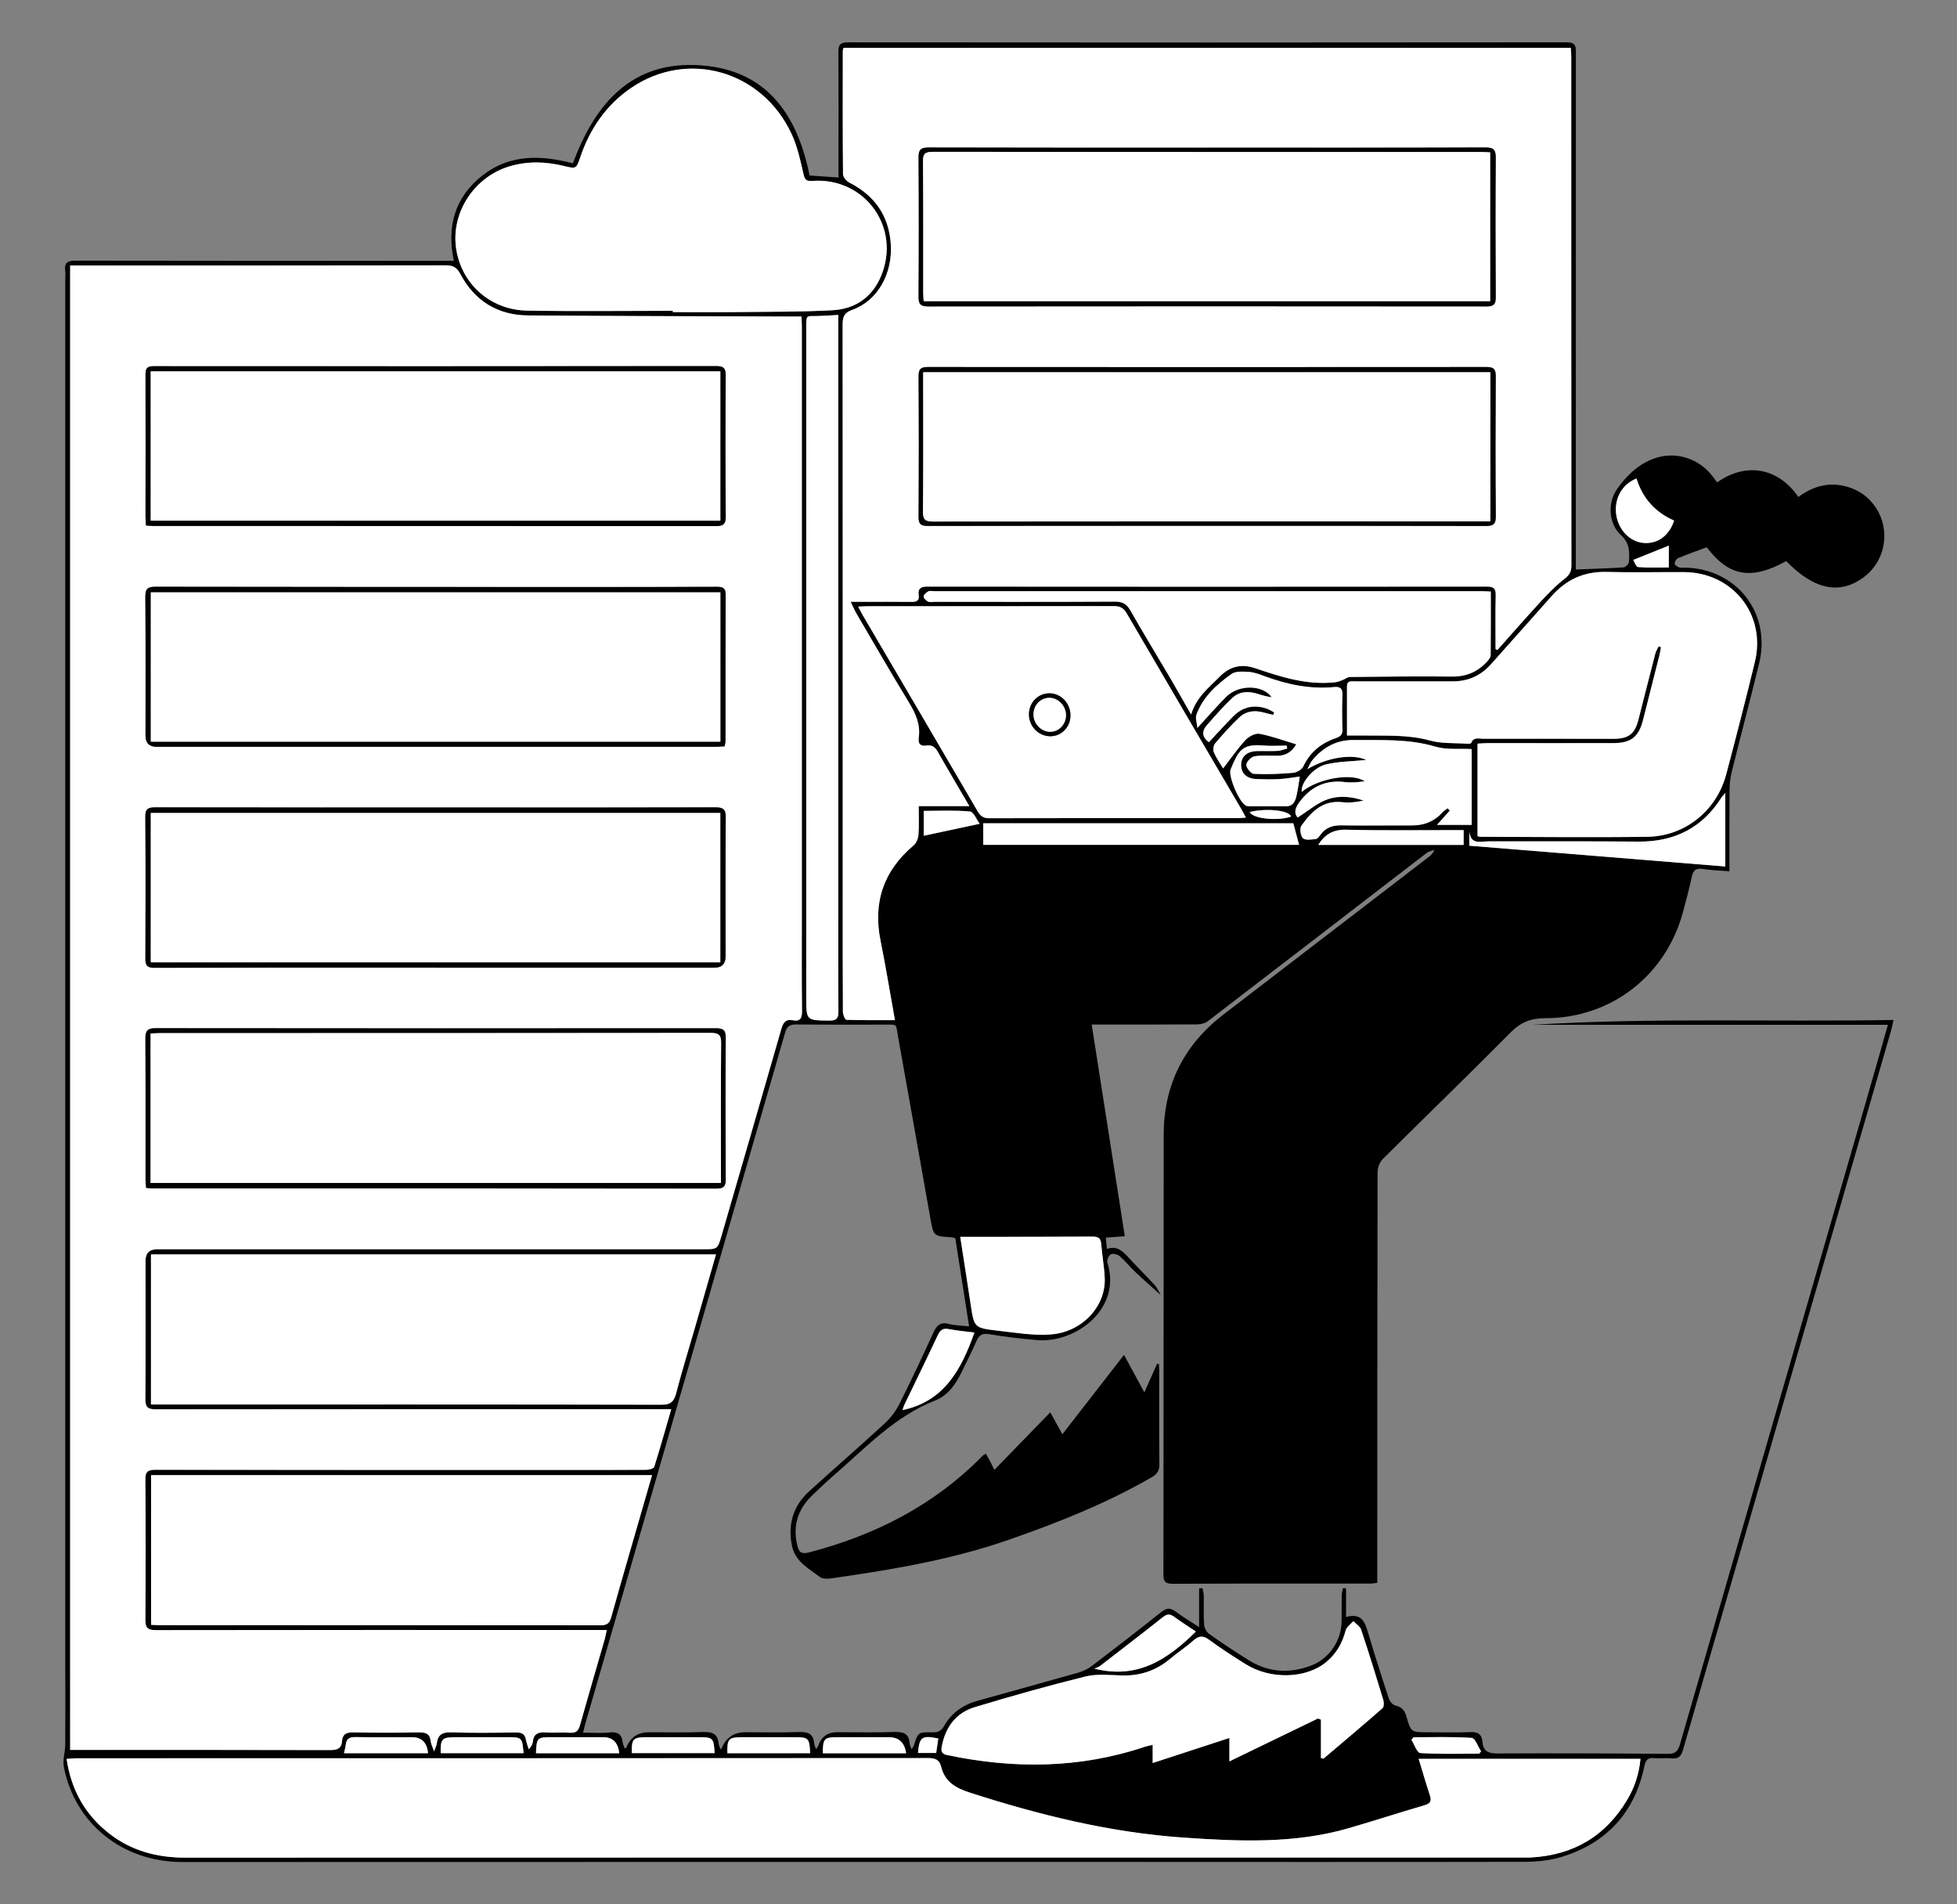
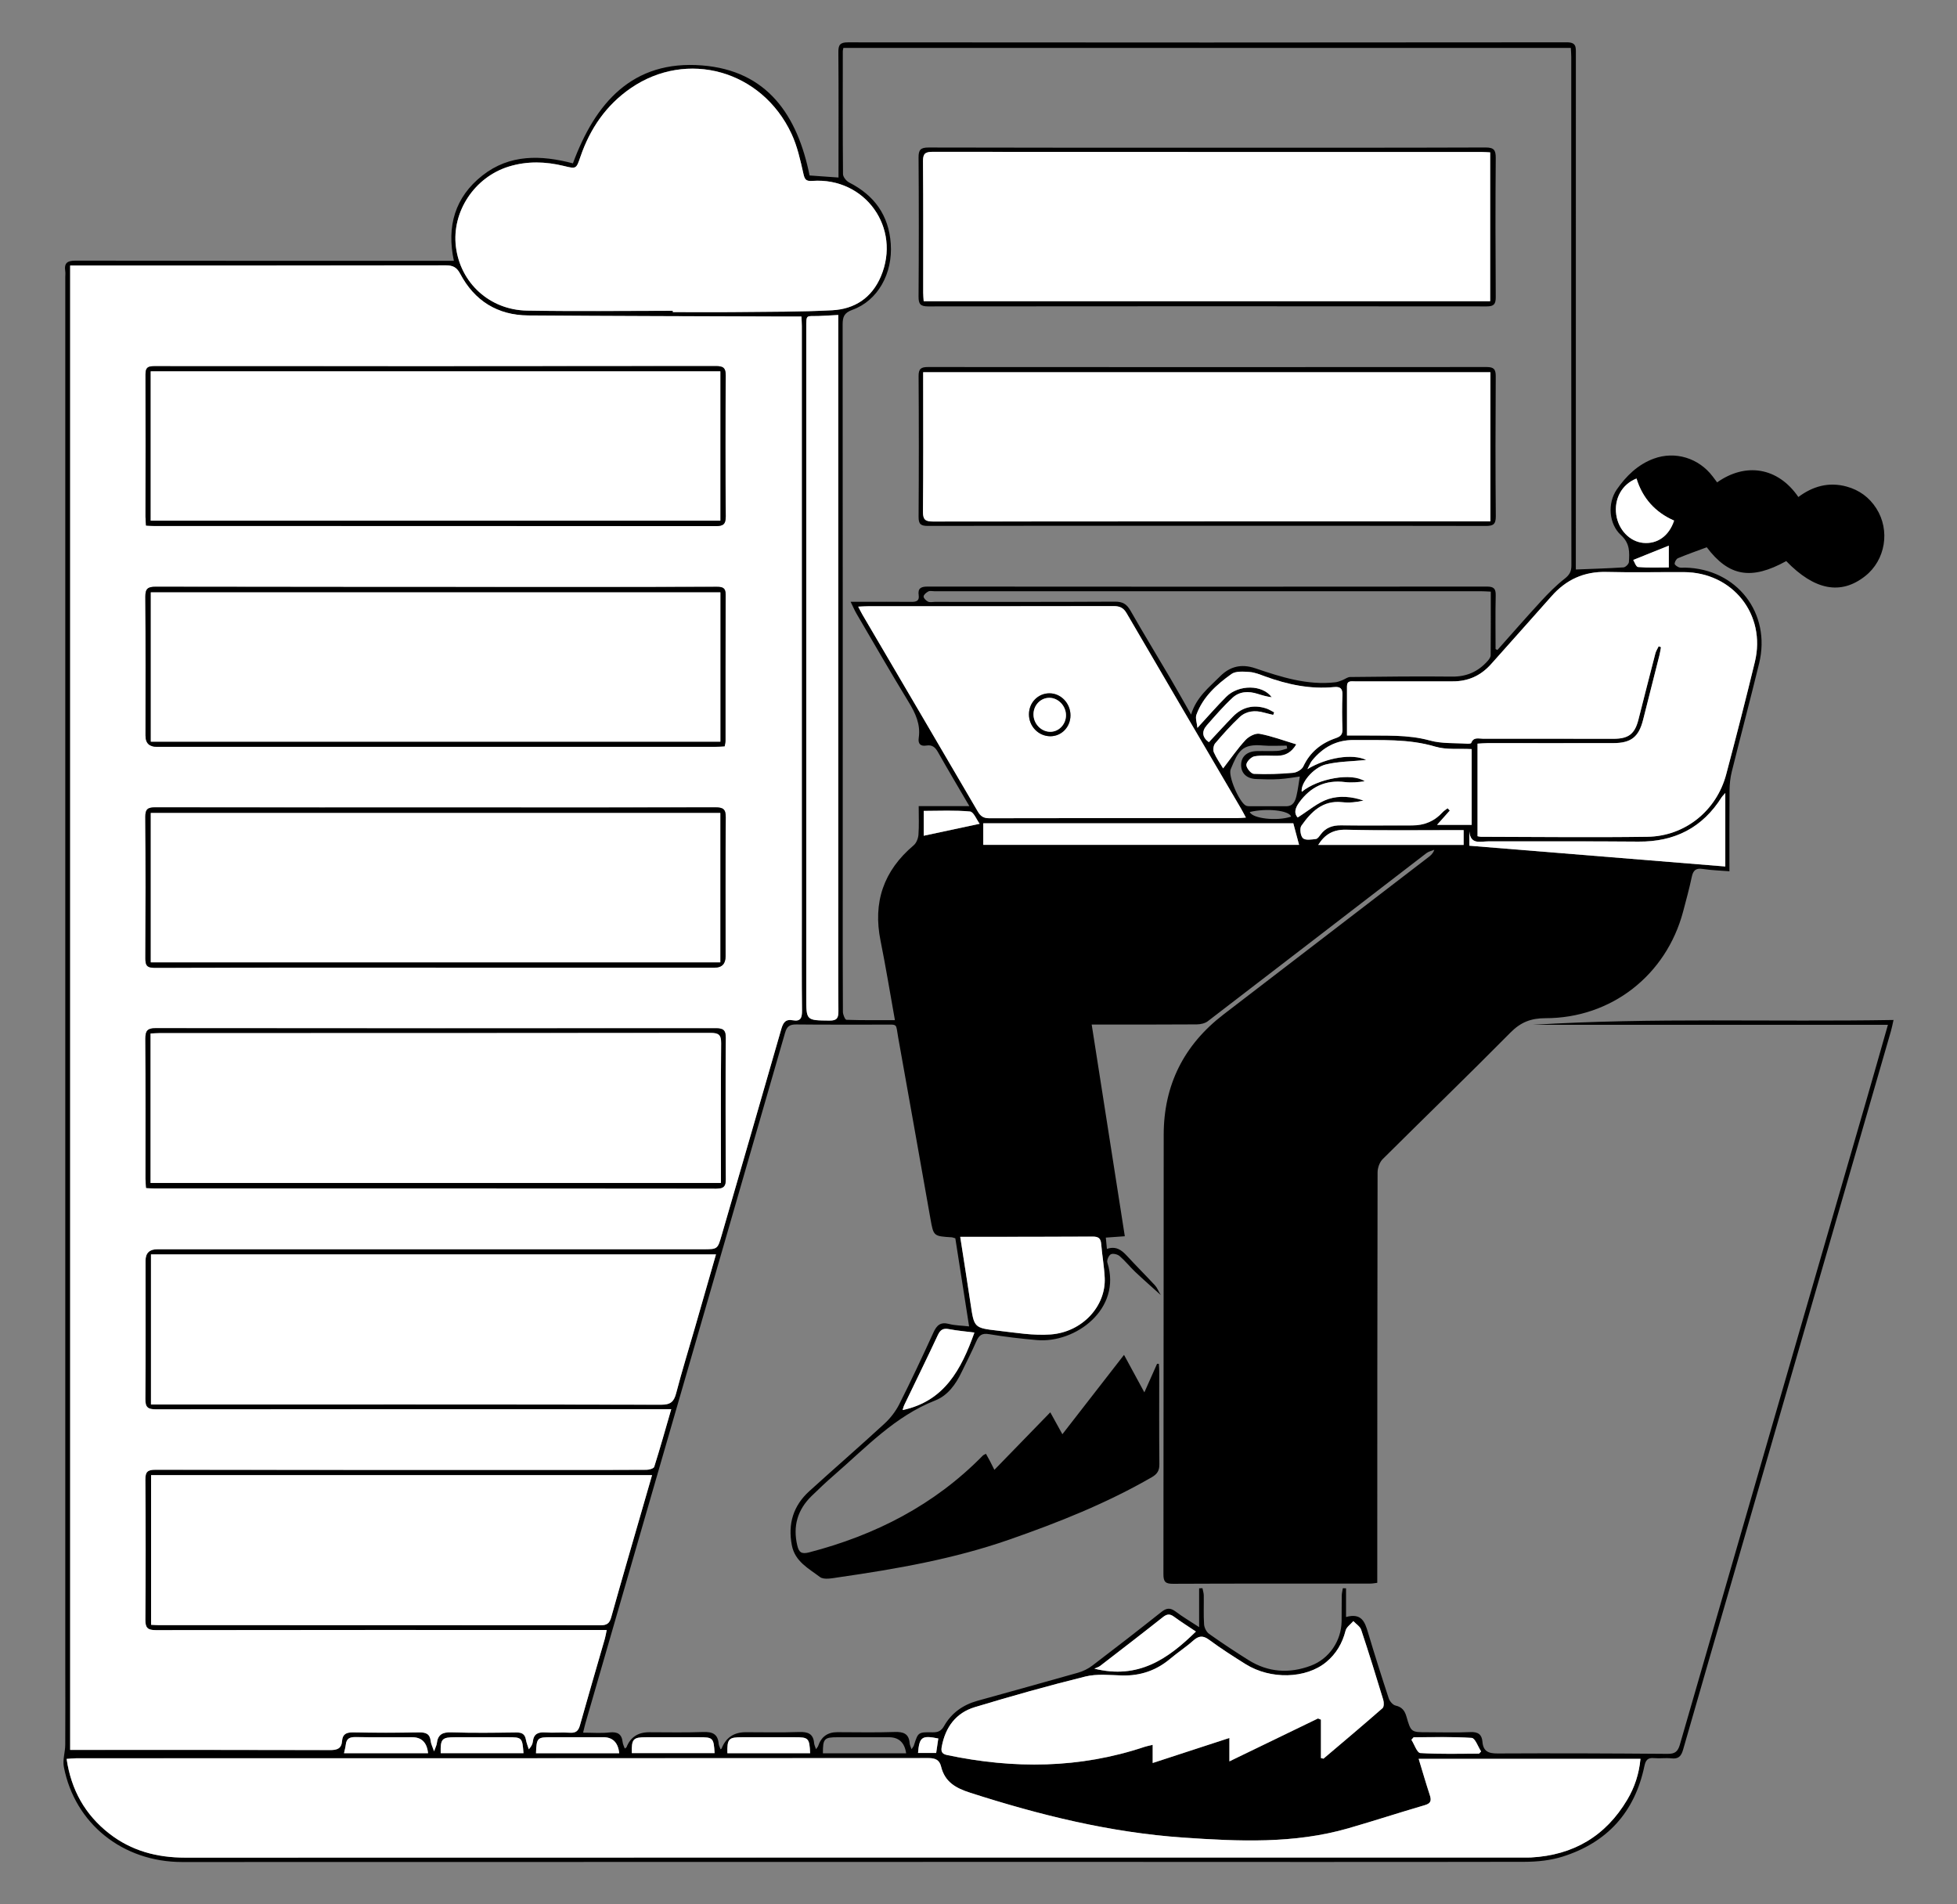
<svg xmlns="http://www.w3.org/2000/svg" width="370" height="360" viewBox="0 0 370 360" fill="none">
  <rect x="0" y="0" width="370" height="360" fill="#808080" stroke="none" />
  <path d="M326.976 164.707C325.326 164.572 323.611 164.526 321.922 164.268C320.603 164.068 320.116 164.552 319.856 165.773C319.389 167.983 318.791 170.167 318.213 172.344C315.017 184.348 304.65 192.482 292.191 192.482C289.43 192.482 287.507 193.245 285.565 195.209C277.601 203.265 269.449 211.128 261.42 219.12C260.829 219.708 260.452 220.787 260.452 221.64C260.393 246.979 260.4 272.319 260.393 297.658C260.393 298.136 260.393 298.621 260.393 299.222C259.913 299.273 259.504 299.364 259.094 299.364C246.655 299.37 234.215 299.344 221.776 299.402C220.347 299.409 219.963 299.034 219.963 297.606C220.009 269.902 219.976 242.192 220.015 214.488C220.028 205.107 223.835 197.528 231.312 191.785C244.238 181.861 257.172 171.937 270.105 162.013C270.527 161.69 270.93 161.348 271.177 160.643C270.676 160.85 270.098 160.96 269.682 161.283C255.905 171.872 242.14 182.487 228.349 193.057C227.817 193.464 226.979 193.645 226.284 193.652C220.386 193.697 214.494 193.678 208.596 193.678C207.959 193.678 207.316 193.678 206.4 193.678C208.498 207.084 210.564 220.29 212.662 233.702C211.389 233.793 210.297 233.87 209.07 233.961C209.141 234.717 209.206 235.337 209.278 236.099C210.96 235.511 212.025 236.28 213.032 237.372C214.786 239.278 216.624 241.106 218.378 242.999C218.762 243.413 218.976 243.994 219.45 244.808C217.631 243.167 216.105 241.837 214.637 240.447C213.623 239.485 212.746 238.367 211.688 237.456C211.291 237.114 210.414 236.9 210.018 237.114C209.615 237.327 209.226 238.238 209.362 238.671C212.155 247.451 203.34 253.976 196.026 253.33C193.012 253.065 189.998 252.723 187.016 252.213C185.646 251.98 185.087 252.426 184.587 253.576C183.729 255.546 182.736 257.465 181.8 259.403C180.696 261.697 179.195 263.81 176.824 264.74C169.192 267.738 163.761 273.598 157.798 278.773C156.291 280.078 154.829 281.448 153.407 282.843C150.77 285.434 149.88 288.542 150.737 292.153C151.042 293.433 151.497 293.846 152.972 293.465C165.528 290.202 176.681 284.491 185.815 275.168C185.919 275.058 186.087 275.006 186.406 274.825C186.666 275.291 186.912 275.73 187.153 276.176C187.4 276.641 187.627 277.119 188.004 277.862C191.524 274.244 194.922 270.749 198.572 266.988C199.469 268.617 200.099 269.76 200.859 271.13C204.737 266.136 208.511 261.284 212.513 256.128C213.851 258.596 215.013 260.734 216.358 263.215C217.261 261.187 218.008 259.5 218.762 257.814C218.872 257.814 218.989 257.814 219.099 257.814C219.125 258.286 219.171 258.757 219.171 259.229C219.171 265.095 219.138 270.955 219.197 276.822C219.21 278.017 218.775 278.67 217.781 279.245C209.232 284.187 200.105 287.812 190.803 291.055C180.339 294.705 169.484 296.598 158.558 298.175C157.382 298.343 155.784 298.698 155.024 298.123C152.9 296.514 150.302 295.203 149.711 292.128C148.931 288.077 149.977 284.646 153.017 281.887C157.727 277.61 162.54 273.436 167.224 269.127C168.341 268.1 169.335 266.814 170.017 265.464C172.271 260.993 174.395 256.464 176.474 251.909C177.104 250.526 177.812 249.861 179.416 250.281C180.546 250.578 181.755 250.578 183.223 250.746C182.339 245.073 181.482 239.582 180.618 234.09C180.326 234.012 180.124 233.916 179.923 233.903C176.519 233.689 176.5 233.696 175.921 230.44C173.882 219.004 171.881 207.555 169.815 196.126C169.322 193.38 169.861 193.703 166.938 193.697C161.475 193.684 156.012 193.729 150.549 193.665C149.301 193.652 148.782 194.02 148.431 195.228C140.987 221.078 133.497 246.908 126.02 272.745C120.902 290.422 115.789 308.092 110.684 325.769C110.541 326.273 110.43 326.79 110.242 327.546C112.009 327.546 113.626 327.681 115.205 327.507C116.764 327.333 117.556 327.804 117.725 329.361C117.771 329.755 117.978 330.13 118.121 330.544C118.29 330.421 118.42 330.376 118.453 330.292C119.193 328.414 120.609 327.473 122.701 327.468C126.111 327.468 129.522 327.552 132.925 327.423C134.673 327.358 135.725 327.778 135.875 329.646C135.901 329.994 136.108 330.33 136.238 330.699C136.355 330.602 136.414 330.576 136.433 330.537C137.234 328.487 138.752 327.462 140.987 327.462C144.339 327.462 147.697 327.546 151.049 327.423C152.718 327.365 153.771 327.72 153.92 329.536C153.946 329.839 154.102 330.137 154.277 330.673C154.492 330.356 154.628 330.227 154.68 330.072C155.269 328.328 156.466 327.455 158.272 327.455C161.897 327.455 165.522 327.546 169.14 327.417C170.842 327.358 171.849 327.759 171.985 329.562C172.011 329.872 172.173 330.169 172.342 330.679C172.563 330.33 172.725 330.156 172.79 329.949C173.576 327.475 173.576 327.429 176.311 327.481C177.351 327.501 177.968 327.223 178.5 326.279C179.89 323.818 182.073 322.287 184.788 321.524C191.135 319.748 197.494 318.016 203.834 316.207C204.789 315.936 205.75 315.458 206.536 314.857C210.921 311.523 215.273 308.15 219.58 304.726C220.561 303.944 221.282 303.906 222.276 304.655C223.555 305.624 224.952 306.445 226.712 307.595V300.262C226.92 300.255 227.128 300.242 227.343 300.236C227.427 300.688 227.583 301.14 227.589 301.593C227.622 303.421 227.524 305.256 227.648 307.078C227.693 307.711 228.096 308.519 228.603 308.874C231.026 310.593 233.501 312.227 236.021 313.81C239.756 316.155 243.751 316.42 247.843 314.883C251.306 313.584 253.599 310.192 253.651 306.49C253.67 304.875 253.651 303.26 253.677 301.651C253.683 301.179 253.813 300.714 253.885 300.242C254.086 300.242 254.287 300.255 254.489 300.255V305.682C257.431 304.868 258.048 306.619 258.633 308.577C259.88 312.75 261.192 316.905 262.557 321.046C262.738 321.602 263.323 322.3 263.836 322.416C265.083 322.7 265.597 323.398 265.921 324.542C266.766 327.481 266.811 327.468 269.903 327.468C272.606 327.468 275.314 327.559 278.017 327.436C279.465 327.371 280.167 327.908 280.277 329.251C280.427 331.08 281.395 331.487 283.155 331.48C293.86 331.422 304.572 331.467 315.283 331.551C316.66 331.564 317.219 331.144 317.602 329.814C329.301 289.291 341.046 248.782 352.784 208.273C354.161 203.53 355.499 198.775 356.941 193.729H289.839C312.458 192.334 335.089 193.212 358 192.818C357.792 193.729 357.682 194.337 357.506 194.931C347.789 228.527 338.071 262.117 328.346 295.713C324.969 307.388 321.558 319.056 318.219 330.744C317.862 331.997 317.349 332.559 315.998 332.404C314.933 332.282 313.828 332.462 312.756 332.359C311.516 332.236 311.133 332.74 310.886 333.916C309.067 342.567 303.877 348.317 295.432 350.979C293.158 351.696 290.645 351.955 288.241 351.961C260.004 352.019 231.773 351.974 203.535 351.974C147.171 351.974 90.813 351.994 34.448 352C23.217 352 14.142 344.764 12.07 334.013C11.817 332.682 12.33 331.228 12.336 329.826C12.376 324.768 12.343 319.715 12.343 314.656C12.343 227.235 12.343 139.814 12.343 52.392C12.343 52.018 12.395 51.63 12.336 51.262C12.103 49.718 12.72 49.265 14.292 49.272C37.443 49.317 60.594 49.304 83.739 49.304C84.382 49.304 85.025 49.304 85.811 49.304C84.415 42.772 86.019 37.261 91.203 33.178C96.367 29.108 102.317 29.301 108.319 30.878C112.541 19.455 119.583 11.327 132.724 12.367C145.105 13.343 150.783 21.846 153.063 33.171C154.797 33.294 156.551 33.417 158.532 33.559C158.532 32.965 158.532 32.396 158.532 31.821C158.532 24.507 158.565 17.187 158.506 9.874C158.493 8.51 158.811 8.006 160.292 8.006C205.575 8.045 250.903 8.052 296.231 8C298.017 8 297.939 8.872 297.939 10.093C297.926 41.997 297.933 73.9 297.933 105.797C297.933 106.482 297.933 107.167 297.933 107.658C301.077 107.535 304.02 107.451 306.956 107.258C307.332 107.232 307.943 106.624 307.969 106.256C308.086 104.421 308.183 102.735 306.488 101.184C304.175 99.085 303.87 95.15 305.682 92.527C307.43 90.001 309.658 87.817 312.646 86.712C316.719 85.207 321.175 86.596 323.799 90.059C324.085 90.434 324.371 90.815 324.65 91.189C329.983 87.41 336.116 88.269 340.007 93.955C342.728 91.92 345.755 91.06 349.12 91.978C351.511 92.63 353.401 94.007 354.739 96.093C357.409 100.261 356.48 105.875 352.641 108.905C348.035 112.543 343.06 111.593 337.714 106.069C331.075 109.739 326.846 108.957 322.689 103.459C320.824 104.15 319.018 104.783 317.252 105.52C316.933 105.655 316.634 106.192 316.615 106.553C316.602 106.779 317.096 107.128 317.433 107.251C317.765 107.38 318.18 107.296 318.557 107.303C328.359 107.503 334.907 115.902 332.588 125.413C330.919 132.261 329.107 139.071 327.411 145.906C327.132 147.037 327.008 148.232 326.995 149.402C326.95 154.396 326.976 159.396 326.976 164.707ZM13.259 50.189V330.815H14.85C30.7 330.815 46.55 330.796 62.394 330.847C63.751 330.847 64.557 330.569 64.667 329.129C64.758 327.856 65.46 327.481 66.72 327.507C70.884 327.578 75.047 327.578 79.211 327.507C80.504 327.481 81.284 327.765 81.426 329.161C81.478 329.684 81.751 330.182 82.063 331.086C82.349 330.279 82.544 329.936 82.583 329.581C82.771 327.933 83.622 327.436 85.298 327.494C89.403 327.63 93.522 327.565 97.627 327.52C98.673 327.507 99.245 327.824 99.426 328.877C99.53 329.497 99.784 330.091 99.972 330.699C100.466 330.162 100.687 329.717 100.739 329.245C100.901 327.804 101.706 327.423 103.064 327.513C104.623 327.623 106.202 327.462 107.767 327.565C108.923 327.643 109.359 327.171 109.657 326.118C111.177 320.678 112.775 315.257 114.341 309.83C114.484 309.346 114.555 308.842 114.705 308.15C113.672 308.15 112.866 308.15 112.067 308.15C84.538 308.15 57.002 308.131 29.473 308.176C27.901 308.176 27.465 307.73 27.478 306.186C27.55 297.361 27.55 288.542 27.478 279.716C27.465 278.172 27.979 277.849 29.421 277.856C55.06 277.894 80.699 277.888 106.338 277.888C111.639 277.888 116.939 277.901 122.24 277.862C122.74 277.862 123.584 277.617 123.688 277.3C124.799 273.779 125.799 270.219 126.904 266.401C125.631 266.401 124.617 266.401 123.604 266.401C92.229 266.401 60.861 266.388 29.486 266.433C27.953 266.433 27.465 266.058 27.478 264.475C27.556 255.76 27.511 247.044 27.511 238.328C27.511 236.894 28.253 236.175 29.739 236.17C64.141 236.17 98.543 236.17 132.945 236.17C135.68 236.17 135.667 236.17 136.446 233.483C140.201 220.509 143.981 207.549 147.703 194.569C148.054 193.355 148.489 192.624 149.873 192.883C151.38 193.161 151.646 192.405 151.627 191.061C151.562 185.253 151.594 179.438 151.594 173.63C151.594 136.293 151.594 98.955 151.594 61.618C151.594 61.095 151.549 60.572 151.517 59.848C150.334 59.848 149.269 59.848 148.204 59.848C132.087 59.79 115.965 59.771 99.849 59.641C94.048 59.596 89.709 56.876 87.006 51.779C86.357 50.551 85.649 50.17 84.278 50.17C61.179 50.215 38.086 50.202 14.987 50.202C14.454 50.202 13.921 50.202 13.252 50.202L13.259 50.189ZM282.759 122.705C282.876 122.764 282.992 122.815 283.109 122.873C285.857 119.792 288.572 116.671 291.372 113.634C292.756 112.136 294.204 110.662 295.809 109.409C296.725 108.692 297.095 108.052 297.095 106.909C297.062 74.844 297.069 42.779 297.069 10.713C297.069 10.145 297.011 9.576 296.985 9.053H159.454C159.396 9.35 159.344 9.512 159.344 9.667C159.338 17.413 159.312 25.16 159.383 32.907C159.383 33.456 160.013 34.224 160.552 34.502C165.327 36.938 168.035 40.705 168.412 46.074C168.808 51.701 165.97 56.837 161.156 58.569C159.591 59.137 159.312 59.906 159.312 61.36C159.344 97.463 159.331 133.56 159.331 169.663C159.331 176.873 159.318 184.083 159.364 191.287C159.364 191.81 159.779 192.773 160.026 192.786C163.021 192.889 166.028 192.851 169.198 192.851C168.269 187.675 167.47 182.746 166.483 177.855C165.008 170.58 167.048 164.604 172.738 159.803C173.258 159.364 173.596 158.492 173.648 157.794C173.778 156.095 173.693 154.376 173.693 152.393H183.275C181.151 148.762 179.202 145.486 177.331 142.172C176.818 141.261 176.24 140.763 175.161 140.938C174.025 141.125 173.537 140.608 173.7 139.491C174.077 136.945 173.089 134.832 171.79 132.707C168.425 127.189 165.203 121.588 161.936 116.012C161.579 115.398 161.299 114.733 160.825 113.764C161.767 113.764 162.345 113.764 162.923 113.764C166.061 113.764 169.198 113.744 172.336 113.777C173.245 113.783 173.843 113.589 173.693 112.536C173.511 111.257 174.057 110.889 175.337 110.889C210.603 110.921 245.875 110.921 281.141 110.889C282.44 110.889 282.811 111.296 282.785 112.555C282.707 115.934 282.759 119.32 282.759 122.705ZM310.158 332.488H268.214C268.935 334.859 269.592 337.121 270.326 339.356C270.657 340.364 270.533 340.907 269.384 341.243C264.557 342.658 259.783 344.215 254.95 345.61C244.673 348.576 234.183 348.098 223.692 347.374C209.895 346.418 196.598 343.129 183.476 338.917C180.657 338.012 178.63 336.862 177.916 333.929C177.617 332.702 176.85 332.34 175.545 332.346C121.831 332.385 68.123 332.378 14.409 332.385C13.85 332.385 13.285 332.456 12.59 332.501C13.454 338.406 16.098 343.052 20.638 346.605C24.848 349.9 29.693 351.167 35.026 351.167C119.356 351.141 203.678 351.147 288.007 351.147C288.494 351.147 288.982 351.16 289.469 351.134C297.478 350.701 303.578 347.09 307.657 340.209C309.041 337.877 309.885 335.344 310.152 332.488H310.158ZM135.368 237.127H28.544V265.496C29.473 265.496 30.272 265.496 31.077 265.496C62.387 265.496 93.697 265.477 125.001 265.541C126.754 265.541 127.41 264.999 127.833 263.383C128.93 259.171 130.223 255.01 131.431 250.824C132.724 246.333 134.017 241.843 135.368 237.12V237.127ZM127.203 58.75C127.203 58.834 127.203 58.911 127.203 58.995C131.256 58.995 135.309 59.034 139.363 58.989C145.358 58.924 151.367 58.963 157.35 58.646C161.585 58.42 164.814 56.308 166.535 52.27C170.445 43.095 163.586 33.481 153.589 34.192C152.361 34.276 152.14 33.927 151.887 32.797C151.315 30.245 150.737 27.615 149.633 25.263C144.02 13.272 129.892 9.324 119.226 16.683C114.581 19.888 111.554 24.333 109.742 29.618C108.943 31.944 108.962 31.944 106.637 31.375C103.161 30.522 99.686 30.413 96.23 31.472C89.709 33.462 85.376 40.02 86.194 46.636C87.032 53.458 92.541 58.588 99.641 58.711C108.826 58.873 118.017 58.75 127.203 58.75ZM28.563 278.863V307.155C29.135 307.181 29.564 307.22 29.992 307.22C57.84 307.22 85.681 307.22 113.529 307.246C114.692 307.246 115.224 306.923 115.549 305.76C117.608 298.407 119.752 291.081 121.87 283.741C122.331 282.152 122.785 280.569 123.279 278.863H28.563ZM254.664 139.032C255.749 139.032 256.606 139.019 257.457 139.032C261.771 139.109 266.071 138.806 270.352 139.982C272.593 140.602 275.055 140.421 277.413 140.589C277.666 140.608 278.121 140.57 278.166 140.44C278.595 139.271 279.582 139.646 280.381 139.646C288.605 139.633 296.822 139.652 305.046 139.659C307.911 139.659 309.086 138.748 309.775 136.034C310.834 131.86 311.893 127.693 312.977 123.526C313.101 123.054 313.387 122.621 313.601 122.169C313.744 122.227 313.893 122.285 314.036 122.344C313.939 122.848 313.867 123.358 313.744 123.862C312.717 127.932 311.691 132.003 310.658 136.066C309.84 139.29 308.404 140.466 305.039 140.473C297.14 140.492 289.248 140.473 281.349 140.473C280.673 140.473 279.998 140.544 279.355 140.576V158.078C279.66 158.13 279.816 158.182 279.978 158.182C290.469 158.195 300.966 158.324 311.457 158.182C318.59 158.085 324.54 153.246 326.365 146.391C328.243 139.323 330.068 132.235 331.789 125.122C333.959 116.167 327.593 108.181 318.362 108.149C313.497 108.13 308.625 108.24 303.76 108.117C299.498 108.007 296.108 109.558 293.334 112.717C289.56 117.007 285.721 121.245 281.934 125.522C279.991 127.713 277.581 128.817 274.645 128.798C272.807 128.785 270.969 128.798 269.13 128.798C264.804 128.798 260.478 128.792 256.152 128.798C255.483 128.798 254.664 128.617 254.671 129.741C254.684 132.746 254.671 135.75 254.671 139.025L254.664 139.032ZM235.566 154.557C235.196 153.879 234.936 153.368 234.65 152.871C227.434 140.557 220.197 128.255 213.013 115.922C212.409 114.881 211.707 114.578 210.557 114.578C195.091 114.61 179.618 114.597 164.151 114.604C163.586 114.604 163.027 114.649 162.267 114.681C162.611 115.34 162.819 115.767 163.06 116.18C170.335 128.585 177.617 140.983 184.873 153.401C185.392 154.292 185.945 154.68 187.029 154.68C202.658 154.641 218.294 154.654 233.923 154.654C234.391 154.654 234.858 154.603 235.579 154.557H235.566ZM249.169 324.865C249.363 324.942 249.558 325.02 249.753 325.097V332.359C249.916 332.398 250.072 332.437 250.234 332.469C253.963 329.297 257.711 326.15 261.394 322.926C261.693 322.668 261.68 321.828 261.53 321.337C260.186 316.911 258.821 312.492 257.36 308.105C257.146 307.466 256.385 307.007 255.879 306.471C255.372 307.065 254.58 307.588 254.411 308.267C253.807 310.657 252.644 312.647 250.754 314.211C246.941 317.37 240.237 317.564 235.501 314.598C233.169 313.138 230.844 311.652 228.635 310.018C227.44 309.132 226.641 309.229 225.589 310.173C224.225 311.394 222.672 312.395 221.269 313.577C218.632 315.806 215.624 316.834 212.162 316.743C209.843 316.685 207.413 316.401 205.218 316.944C198.196 318.675 191.219 320.646 184.295 322.739C180.741 323.811 178.76 326.525 178.072 330.149C177.916 330.97 177.961 331.551 179.033 331.778C191.654 334.439 204.152 334.355 216.482 330.214C216.871 330.085 217.281 330.014 217.943 329.859V333.289C222.834 331.694 227.466 330.182 232.448 328.554V332.979C238.243 330.175 243.712 327.526 249.182 324.877L249.169 324.865ZM281.862 111.845C281.122 111.812 280.544 111.767 279.965 111.767C245.524 111.767 211.083 111.767 176.636 111.767C176.259 111.767 175.811 111.651 175.519 111.806C175.135 112.006 174.635 112.42 174.622 112.756C174.609 113.085 175.09 113.557 175.467 113.738C175.818 113.906 176.311 113.777 176.746 113.777C188.101 113.777 199.456 113.802 210.811 113.738C212.266 113.731 213.032 114.203 213.734 115.437C216.183 119.74 218.768 123.965 221.275 128.236C222.549 130.407 223.776 132.603 225.192 135.084C226.199 131.776 228.596 129.942 230.662 127.868C232.533 125.988 234.683 125.438 237.32 126.33C242.218 127.99 247.161 129.586 252.468 128.979C252.91 128.927 253.345 128.753 253.768 128.591C254.274 128.404 254.762 127.99 255.262 127.984C261.686 127.913 268.117 127.835 274.541 127.906C277.302 127.939 279.472 126.957 281.252 124.96C281.524 124.657 281.83 124.237 281.83 123.868C281.869 119.901 281.856 115.934 281.856 111.851L281.862 111.845ZM158.493 59.538C157.051 59.615 155.927 59.693 154.797 59.732C152.374 59.816 152.439 59.312 152.439 62.084C152.439 104.24 152.439 146.397 152.439 188.561C152.439 192.941 152.439 192.883 156.843 192.928C158.266 192.941 158.526 192.418 158.519 191.145C158.467 184.044 158.493 176.95 158.493 169.85C158.493 133.766 158.493 97.689 158.493 61.605C158.493 60.972 158.493 60.346 158.493 59.532V59.538ZM278.251 141.616C275.847 141.481 273.463 141.778 271.365 141.151C266.259 139.626 261.089 139.956 255.911 139.904C252.624 139.872 250.091 141.313 248.071 143.774C247.766 144.149 247.59 144.64 247.181 145.402C250.884 143.186 255.703 142.424 258.308 143.671C255.567 143.949 253.047 143.942 250.676 144.517C248.207 145.118 245.823 148.193 246.116 149.692C249.136 147.192 255.528 146.003 258.016 147.696C256.782 147.877 255.528 148.006 254.307 147.851C250.604 147.392 247.791 148.736 245.628 151.702C244.829 152.8 244.609 153.756 245.343 154.544C247.35 153.291 249.097 151.727 251.143 151.056C253.216 150.371 255.587 150.577 257.789 151.346C256.437 151.669 255.073 151.792 253.735 151.65C250.046 151.262 247.889 153.498 246.044 156.101C245.68 156.612 245.875 158.04 246.343 158.466C246.817 158.899 247.96 158.712 248.792 158.608C249.13 158.569 249.441 158.072 249.701 157.73C250.663 156.457 251.929 156.011 253.514 156.03C258.003 156.082 262.492 156.03 266.98 156.043C269.273 156.043 271.196 155.255 272.742 153.556C273.008 153.259 273.366 153.045 273.684 152.8C273.82 152.942 273.963 153.091 274.1 153.233C273.301 154.124 272.508 155.016 271.69 155.94H278.238V141.616H278.251ZM181.54 233.819C182.229 238.238 182.885 242.366 183.502 246.508C184.171 250.972 184.145 251.043 188.686 251.56C191.999 251.941 195.37 252.523 198.657 252.271C204.659 251.812 209.115 246.889 208.855 241.546C208.751 239.414 208.362 237.301 208.193 235.175C208.108 234.077 207.647 233.767 206.556 233.773C198.832 233.825 191.109 233.812 183.385 233.819C182.859 233.819 182.326 233.819 181.534 233.819H181.54ZM231.253 145.26C232.715 143.374 233.981 141.519 235.488 139.891C236.105 139.226 237.34 138.573 238.139 138.722C240.432 139.148 242.647 139.982 245.083 140.718C244.128 142.314 242.972 142.837 241.549 142.876C240.087 142.908 238.6 142.734 237.184 142.979C236.554 143.089 235.657 144.007 235.638 144.582C235.618 145.163 236.515 146.268 237.047 146.294C239.516 146.41 242.01 146.313 244.479 146.1C245.167 146.042 246.135 145.486 246.408 144.898C247.675 142.172 249.799 140.486 252.546 139.542C253.475 139.226 253.839 138.845 253.807 137.863C253.735 135.711 253.722 133.56 253.807 131.408C253.859 130.168 253.397 129.774 252.215 129.89C247.707 130.336 243.407 129.405 239.197 127.881C238.236 127.532 237.242 127.112 236.242 127.041C235.099 126.957 233.65 126.834 232.825 127.422C230.012 129.425 227.427 131.757 226.199 135.123C225.959 135.776 226.297 136.628 226.388 137.604C228.408 135.414 230.064 133.501 231.844 131.718C234.176 129.392 238.71 129.392 240.438 131.815C239.522 131.699 238.639 131.447 237.768 131.169C236.06 130.626 234.339 130.691 233.026 131.912C231.292 133.521 229.74 135.323 228.181 137.1C227.161 138.257 227.278 139.381 228.557 140.311C230.09 138.677 231.565 137.036 233.111 135.466C234.852 133.682 236.963 133.159 239.353 133.915C239.893 134.083 240.386 134.419 240.899 134.671C240.841 134.832 240.776 134.987 240.718 135.149C240.126 135 239.535 134.871 238.951 134.71C237.275 134.238 235.638 134.393 234.371 135.569C232.721 137.107 231.208 138.806 229.746 140.531C229.421 140.912 229.298 141.771 229.499 142.23C229.98 143.348 230.707 144.362 231.247 145.26H231.253ZM244.524 155.636H185.906V159.713H245.615C245.252 158.356 244.907 157.077 244.524 155.636ZM326.196 149.918C325.742 150.435 325.618 150.539 325.54 150.674C321.903 156.476 316.628 159.164 309.775 159.099C300.31 159.015 290.846 159.073 281.382 159.054C279.913 159.054 278.03 159.732 277.809 157.18V159.875C293.964 161.186 310.054 162.491 326.203 163.803V149.918H326.196ZM226.108 308.428C224.705 307.485 223.309 306.606 221.977 305.631C221.197 305.056 220.639 305.101 219.872 305.708C215.949 308.816 211.98 311.865 208.017 314.921C207.745 315.135 207.374 315.231 206.913 315.445C215.189 317.506 220.795 313.649 226.115 308.428H226.108ZM184.236 251.909C182.606 251.696 181.008 251.567 179.436 251.263C178.338 251.05 177.799 251.366 177.325 252.381C175.259 256.813 173.096 261.2 170.978 265.606C170.816 265.948 170.731 266.336 170.66 266.562C178.565 264.882 181.761 258.861 184.236 251.909ZM276.73 156.935C275.977 156.935 275.392 156.935 274.808 156.935C268.059 156.928 261.309 157.032 254.567 156.857C252.092 156.793 250.5 157.717 249.24 159.732H276.737V156.935H276.73ZM309.418 90.466C306.65 91.545 305.156 94.317 305.585 97.321C305.994 100.157 308.118 102.38 310.665 102.632C313.335 102.897 315.563 101.339 316.524 98.419C312.971 96.862 310.554 94.194 309.418 90.466ZM245.752 146.798C244.745 146.927 243.316 147.192 241.887 147.282C240.432 147.373 238.97 147.328 237.509 147.269C235.716 147.205 234.663 146.197 234.65 144.64C234.644 143.031 235.755 142.03 237.645 141.985C238.944 141.952 240.243 142.023 241.536 141.952C242.153 141.92 242.757 141.655 243.361 141.5C243.329 141.319 243.296 141.132 243.264 140.951C241.783 140.951 240.289 141.061 238.821 140.931C234.761 140.563 234.111 142.004 232.676 145.435C232.149 146.688 234.332 151.734 235.573 152.302C235.807 152.406 236.099 152.412 236.365 152.412C238.632 152.419 240.906 152.412 243.173 152.412C244.498 152.412 244.881 151.45 245.115 150.461C245.414 149.195 245.563 147.89 245.745 146.791L245.752 146.798ZM171.322 331.448C171.032 329.428 169.95 328.416 168.074 328.412C164.84 328.412 161.611 328.412 158.376 328.412C155.823 328.412 155.57 328.676 155.583 331.448H171.322ZM80.939 331.442C80.74 329.422 79.735 328.412 77.925 328.412C74.372 328.412 70.812 328.45 67.259 328.386C66.155 328.366 65.518 328.651 65.388 329.801C65.33 330.311 65.18 330.815 65.05 331.435H80.939V331.442ZM117.089 331.442C116.872 329.417 115.859 328.407 114.049 328.412C110.814 328.412 107.579 328.412 104.35 328.412C101.557 328.412 101.473 328.496 101.349 331.448H117.095L117.089 331.442ZM135.115 331.416C134.946 328.528 134.822 328.412 132.133 328.412C128.84 328.412 125.54 328.412 122.246 328.412C119.7 328.412 119.401 328.735 119.466 331.416H135.115ZM153.179 331.429C153.037 328.573 152.881 328.412 150.256 328.412C146.963 328.412 143.663 328.412 140.37 328.412C137.752 328.412 137.479 328.696 137.531 331.435H153.179V331.429ZM98.985 331.429C98.764 328.489 98.692 328.412 96.022 328.412C92.729 328.412 89.429 328.412 86.136 328.412C83.557 328.412 83.271 328.715 83.33 331.429H98.985ZM174.648 157.994C178.143 157.245 181.488 156.534 185.223 155.733C184.645 154.958 184.087 153.478 183.398 153.414C180.527 153.142 177.623 153.297 174.648 153.297V157.988V157.994ZM267.286 328.418C267.143 328.579 267.006 328.735 266.863 328.896C267.415 329.768 267.929 331.364 268.539 331.403C272.235 331.642 275.951 331.519 279.66 331.519C279.784 331.377 279.913 331.235 280.037 331.093C279.452 330.201 278.913 328.586 278.27 328.541C274.626 328.289 270.956 328.418 267.299 328.418H267.286ZM308.794 105.856C308.995 106.166 309.307 107.167 309.71 107.199C311.62 107.367 313.555 107.277 315.517 107.277V103.155C313.445 103.988 311.36 104.822 308.794 105.856ZM236.287 153.504C236.781 154.751 241.465 155.274 244.108 154.376C243.771 153.207 239.509 152.729 236.287 153.504ZM177.402 328.651C174.304 328.017 173.823 328.373 173.576 331.39H177.006C177.149 330.421 177.273 329.587 177.409 328.651H177.402Z" fill="black" />
  <path d="M13.259 50.189C13.928 50.189 14.461 50.189 14.994 50.189C38.093 50.189 61.186 50.202 84.285 50.156C85.656 50.156 86.364 50.537 87.013 51.765C89.715 56.863 94.055 59.583 99.855 59.628C115.972 59.751 132.088 59.77 148.21 59.835C149.276 59.835 150.341 59.835 151.523 59.835C151.556 60.552 151.601 61.081 151.601 61.605C151.601 98.942 151.601 136.279 151.601 173.616C151.601 179.424 151.562 185.239 151.634 191.047C151.647 192.391 151.387 193.147 149.88 192.869C148.496 192.611 148.055 193.347 147.71 194.556C143.988 207.535 140.214 220.502 136.453 233.469C135.674 236.157 135.686 236.157 132.952 236.157C98.55 236.157 64.148 236.157 29.746 236.157C28.265 236.157 27.522 236.876 27.518 238.315C27.518 247.03 27.557 255.746 27.485 264.462C27.472 266.045 27.959 266.419 29.492 266.419C60.867 266.381 92.236 266.387 123.611 266.387C124.624 266.387 125.637 266.387 126.911 266.387C125.806 270.205 124.806 273.765 123.695 277.286C123.598 277.603 122.747 277.849 122.247 277.849C116.946 277.887 111.645 277.874 106.345 277.874C80.706 277.874 55.066 277.881 29.427 277.842C27.985 277.842 27.472 278.159 27.485 279.703C27.557 288.528 27.55 297.347 27.485 306.173C27.472 307.717 27.907 308.163 29.479 308.163C57.009 308.117 84.545 308.13 112.074 308.137C112.88 308.137 113.679 308.137 114.711 308.137C114.568 308.822 114.491 309.326 114.348 309.817C112.789 315.244 111.191 320.664 109.664 326.104C109.372 327.158 108.937 327.629 107.774 327.552C106.215 327.448 104.63 327.603 103.071 327.5C101.707 327.41 100.901 327.791 100.745 329.231C100.693 329.697 100.473 330.142 99.979 330.685C99.79 330.078 99.544 329.483 99.433 328.863C99.251 327.81 98.68 327.493 97.634 327.506C93.522 327.558 89.41 327.616 85.305 327.481C83.629 327.429 82.778 327.926 82.589 329.567C82.55 329.923 82.356 330.265 82.07 331.073C81.764 330.168 81.492 329.671 81.433 329.147C81.29 327.752 80.511 327.468 79.218 327.493C75.054 327.565 70.89 327.565 66.727 327.493C65.46 327.474 64.765 327.842 64.674 329.115C64.57 330.556 63.758 330.84 62.4 330.834C46.55 330.789 30.701 330.801 14.857 330.801H13.266V50.189H13.259ZM137.018 141.073C137.083 140.621 137.168 140.311 137.168 140C137.174 130.807 137.155 121.606 137.2 112.413C137.2 111.101 136.602 110.933 135.518 110.94C127.3 110.978 119.077 110.978 110.859 110.978C83.713 110.978 56.574 110.978 29.427 110.927C27.972 110.927 27.472 111.282 27.485 112.8C27.55 121.568 27.518 130.335 27.518 139.096C27.518 140.483 28.23 141.178 29.655 141.183C64.804 141.183 99.946 141.183 135.095 141.183C135.732 141.183 136.362 141.118 137.025 141.079L137.018 141.073ZM82.369 182.92V182.933C99.94 182.933 117.511 182.933 135.076 182.933C136.47 182.933 137.17 182.222 137.174 180.801C137.174 172.033 137.135 163.272 137.207 154.505C137.22 152.98 136.726 152.625 135.264 152.631C120.668 152.677 106.072 152.657 91.476 152.657C70.767 152.657 50.065 152.67 29.356 152.631C27.992 152.631 27.459 152.916 27.472 154.402C27.537 163.324 27.524 172.253 27.485 181.182C27.485 182.442 27.738 182.958 29.168 182.958C46.901 182.907 64.628 182.926 82.362 182.926L82.369 182.92ZM27.609 99.343C28.232 99.375 28.706 99.42 29.187 99.42C64.544 99.42 99.901 99.42 135.258 99.452C136.674 99.452 137.226 99.168 137.213 97.598C137.135 88.727 137.135 79.85 137.207 70.98C137.22 69.5 136.7 69.203 135.336 69.203C99.927 69.242 64.511 69.242 29.103 69.222C27.927 69.222 27.505 69.519 27.511 70.753C27.55 79.734 27.518 88.714 27.511 97.695C27.511 98.218 27.57 98.735 27.609 99.336V99.343ZM27.635 224.566C28.252 224.605 28.732 224.657 29.207 224.657C64.622 224.657 100.037 224.657 135.453 224.682C136.791 224.682 137.213 224.288 137.207 222.944C137.155 214.016 137.142 205.093 137.207 196.164C137.22 194.685 136.68 194.381 135.323 194.381C100.018 194.407 64.713 194.407 29.401 194.368C27.907 194.368 27.472 194.846 27.485 196.3C27.537 205.171 27.505 214.048 27.511 222.919C27.511 223.442 27.583 223.959 27.628 224.56L27.635 224.566Z" fill="white" />
-   <path d="M282.759 122.705C282.759 119.32 282.707 115.941 282.785 112.555C282.811 111.295 282.44 110.888 281.141 110.888C245.875 110.921 210.603 110.921 175.337 110.888C174.057 110.888 173.518 111.256 173.693 112.536C173.843 113.589 173.245 113.783 172.336 113.776C169.198 113.744 166.061 113.763 162.923 113.763C162.345 113.763 161.767 113.763 160.825 113.763C161.299 114.732 161.572 115.391 161.936 116.012C165.203 121.587 168.425 127.189 171.79 132.706C173.089 134.832 174.07 136.945 173.7 139.49C173.537 140.608 174.025 141.125 175.161 140.937C176.233 140.763 176.818 141.261 177.331 142.171C179.202 145.486 181.157 148.762 183.275 152.393H173.693C173.693 154.37 173.778 156.088 173.648 157.794C173.596 158.492 173.252 159.37 172.738 159.803C167.048 164.603 165.008 170.586 166.483 177.855C167.47 182.745 168.269 187.675 169.198 192.85C166.028 192.85 163.027 192.889 160.026 192.786C159.779 192.779 159.363 191.81 159.363 191.287C159.318 184.076 159.331 176.866 159.331 169.662C159.331 133.559 159.344 97.463 159.312 61.359C159.312 59.906 159.584 59.131 161.156 58.569C165.97 56.831 168.808 51.701 168.412 46.073C168.035 40.698 165.327 36.931 160.552 34.502C160.013 34.231 159.389 33.455 159.383 32.906C159.312 25.16 159.338 17.413 159.344 9.667C159.344 9.511 159.396 9.35 159.454 9.053H296.984C297.01 9.576 297.069 10.145 297.069 10.713C297.069 42.778 297.069 74.843 297.095 106.908C297.095 108.052 296.731 108.692 295.809 109.409C294.204 110.656 292.756 112.135 291.372 113.634C288.572 116.671 285.857 119.791 283.109 122.873C282.992 122.815 282.876 122.763 282.759 122.705ZM228.284 27.918C210.713 27.918 193.135 27.938 175.564 27.886C174.057 27.886 173.654 28.306 173.667 29.785C173.732 38.553 173.732 47.32 173.667 56.081C173.661 57.47 174.005 57.922 175.467 57.922C210.668 57.884 245.869 57.89 281.076 57.922C282.434 57.922 282.798 57.502 282.791 56.178C282.739 47.411 282.726 38.643 282.791 29.876C282.804 28.364 282.453 27.873 280.842 27.88C263.323 27.938 245.804 27.918 228.284 27.912V27.918ZM228.304 99.401C245.823 99.401 263.349 99.388 280.868 99.427C282.297 99.427 282.817 99.136 282.804 97.579C282.72 88.76 282.739 79.934 282.791 71.115C282.798 69.772 282.408 69.384 281.057 69.384C245.849 69.416 210.648 69.416 175.441 69.384C174.129 69.384 173.661 69.713 173.674 71.09C173.732 79.967 173.732 88.837 173.674 97.715C173.667 99.078 174.09 99.42 175.415 99.42C193.044 99.382 210.674 99.394 228.304 99.394V99.401Z" fill="white" />
  <path d="M310.158 332.495C309.892 335.344 309.047 337.883 307.664 340.215C303.584 347.096 297.485 350.701 289.475 351.141C288.988 351.166 288.501 351.154 288.014 351.154C203.684 351.154 119.362 351.147 35.033 351.173C29.706 351.173 24.86 349.907 20.645 346.612C16.104 343.058 13.467 338.413 12.596 332.508C13.298 332.462 13.856 332.391 14.415 332.391C68.129 332.391 121.837 332.391 175.551 332.353C176.85 332.353 177.617 332.708 177.922 333.935C178.637 336.869 180.663 338.019 183.482 338.923C196.604 343.136 209.901 346.424 223.698 347.38C234.183 348.104 244.68 348.589 254.956 345.617C259.783 344.221 264.564 342.658 269.39 341.249C270.54 340.913 270.663 340.377 270.332 339.363C269.598 337.127 268.942 334.859 268.221 332.495H310.164H310.158Z" fill="white" />
  <path d="M135.369 237.133C134.011 241.849 132.725 246.346 131.432 250.836C130.224 255.023 128.931 259.184 127.833 263.396C127.411 265.011 126.755 265.56 125.001 265.554C93.691 265.489 62.388 265.509 31.078 265.509C30.272 265.509 29.473 265.509 28.544 265.509V237.139H135.369V237.133Z" fill="white" />
  <path d="M127.203 58.757C118.018 58.757 108.826 58.88 99.641 58.718C92.541 58.589 87.033 53.465 86.195 46.643C85.383 40.027 89.716 33.469 96.231 31.479C99.687 30.426 103.162 30.536 106.637 31.382C108.956 31.951 108.943 31.951 109.742 29.625C111.555 24.34 114.582 19.895 119.226 16.69C129.899 9.332 144.021 13.286 149.633 25.27C150.738 27.622 151.309 30.245 151.887 32.804C152.141 33.934 152.361 34.283 153.589 34.199C163.586 33.489 170.446 43.109 166.535 52.277C164.814 56.315 161.586 58.427 157.35 58.653C151.368 58.97 145.359 58.931 139.363 58.996C135.31 59.041 131.256 59.002 127.203 59.002C127.203 58.918 127.203 58.841 127.203 58.757Z" fill="white" />
  <path d="M28.564 278.863H123.28C122.786 280.569 122.332 282.152 121.87 283.741C119.753 291.081 117.609 298.407 115.55 305.76C115.225 306.929 114.692 307.246 113.53 307.246C85.688 307.22 57.841 307.226 29.993 307.22C29.564 307.22 29.136 307.181 28.564 307.155V278.863Z" fill="white" />
  <path d="M254.665 139.032C254.665 135.757 254.671 132.752 254.665 129.748C254.665 128.617 255.477 128.805 256.146 128.805C260.472 128.792 264.798 128.805 269.124 128.805C270.963 128.805 272.801 128.792 274.639 128.805C277.576 128.824 279.985 127.719 281.928 125.529C285.715 121.252 289.554 117.014 293.328 112.724C296.102 109.571 299.493 108.014 303.754 108.124C308.619 108.246 313.491 108.137 318.356 108.156C327.587 108.188 333.953 116.174 331.783 125.128C330.062 132.235 328.237 139.323 326.359 146.398C324.534 153.259 318.577 158.092 311.451 158.189C300.961 158.337 290.47 158.208 279.972 158.189C279.81 158.189 279.654 158.137 279.349 158.085V140.583C279.992 140.55 280.668 140.479 281.343 140.479C289.242 140.479 297.135 140.505 305.033 140.479C308.398 140.473 309.834 139.304 310.652 136.073C311.685 132.003 312.718 127.939 313.738 123.869C313.861 123.371 313.939 122.861 314.03 122.35C313.887 122.292 313.738 122.234 313.595 122.176C313.381 122.628 313.095 123.061 312.971 123.533C311.887 127.7 310.828 131.867 309.769 136.041C309.08 138.754 307.905 139.665 305.04 139.665C296.816 139.665 288.599 139.639 280.375 139.652C279.583 139.652 278.589 139.278 278.16 140.447C278.115 140.576 277.666 140.615 277.407 140.596C275.042 140.434 272.58 140.609 270.346 139.988C266.071 138.812 261.765 139.116 257.451 139.039C256.594 139.026 255.743 139.039 254.658 139.039L254.665 139.032Z" fill="white" />
  <path d="M235.567 154.558C234.845 154.603 234.378 154.655 233.91 154.655C218.281 154.655 202.646 154.642 187.017 154.68C185.932 154.68 185.38 154.293 184.86 153.401C177.611 140.984 170.322 128.585 163.047 116.18C162.807 115.773 162.605 115.34 162.254 114.681C163.014 114.649 163.58 114.604 164.138 114.604C179.605 114.604 195.078 114.61 210.545 114.578C211.701 114.578 212.396 114.882 213 115.922C220.184 128.256 227.421 140.557 234.638 152.871C234.93 153.362 235.183 153.873 235.554 154.558H235.567ZM194.545 135.001C194.526 137.288 196.325 139.162 198.56 139.181C200.69 139.2 202.386 137.462 202.392 135.253C202.405 132.959 200.586 131.053 198.397 131.066C196.26 131.079 194.565 132.804 194.545 135.001Z" fill="white" />
  <path d="M249.169 324.864C243.7 327.513 238.23 330.162 232.436 332.966V328.54C227.453 330.168 222.822 331.68 217.93 333.276V329.845C217.268 330.007 216.859 330.071 216.469 330.201C204.14 334.342 191.642 334.426 179.02 331.764C177.949 331.538 177.903 330.956 178.059 330.136C178.741 326.511 180.729 323.798 184.282 322.725C191.207 320.632 198.183 318.668 205.205 316.93C207.401 316.387 209.83 316.665 212.149 316.73C215.611 316.82 218.619 315.786 221.256 313.564C222.659 312.382 224.212 311.374 225.576 310.159C226.635 309.216 227.434 309.119 228.623 310.004C230.831 311.639 233.157 313.125 235.489 314.585C240.231 317.55 246.928 317.356 250.741 314.197C252.631 312.627 253.794 310.637 254.398 308.253C254.567 307.575 255.36 307.051 255.866 306.457C256.373 307 257.133 307.458 257.347 308.092C258.809 312.479 260.179 316.898 261.518 321.323C261.667 321.808 261.674 322.654 261.381 322.913C257.705 326.137 253.956 329.29 250.221 332.455C250.059 332.417 249.903 332.378 249.741 332.346V325.084C249.546 325.006 249.351 324.929 249.156 324.851L249.169 324.864Z" fill="white" />
-   <path d="M281.856 111.839C281.856 115.928 281.869 119.889 281.83 123.856C281.83 124.224 281.518 124.644 281.252 124.948C279.472 126.944 277.303 127.926 274.542 127.894C268.118 127.823 261.687 127.907 255.262 127.971C254.762 127.971 254.275 128.391 253.768 128.579C253.346 128.734 252.911 128.915 252.469 128.966C247.162 129.574 242.219 127.978 237.321 126.317C234.683 125.426 232.533 125.975 230.662 127.855C228.597 129.936 226.2 131.764 225.193 135.072C223.777 132.591 222.549 130.394 221.276 128.223C218.769 123.953 216.183 119.727 213.734 115.425C213.033 114.197 212.266 113.719 210.811 113.725C199.456 113.79 188.102 113.764 176.747 113.764C176.312 113.764 175.818 113.893 175.467 113.725C175.091 113.544 174.61 113.073 174.623 112.743C174.636 112.407 175.136 111.994 175.519 111.794C175.818 111.638 176.26 111.755 176.637 111.755C211.078 111.755 245.518 111.755 279.966 111.755C280.544 111.755 281.122 111.8 281.863 111.832L281.856 111.839Z" fill="white" />
  <path d="M158.487 59.538C158.487 60.346 158.487 60.979 158.487 61.612C158.487 97.696 158.487 133.773 158.487 169.857C158.487 176.957 158.461 184.051 158.513 191.152C158.519 192.424 158.26 192.948 156.837 192.935C152.433 192.889 152.433 192.948 152.433 188.567C152.433 146.41 152.433 104.253 152.433 62.09C152.433 59.312 152.368 59.822 154.791 59.738C155.921 59.7 157.045 59.622 158.487 59.544V59.538Z" fill="white" />
  <path d="M278.244 141.609V155.933H271.696C272.514 155.015 273.313 154.124 274.106 153.226C273.97 153.084 273.827 152.935 273.69 152.793C273.372 153.045 273.015 153.258 272.748 153.549C271.202 155.248 269.28 156.043 266.986 156.036C262.498 156.03 258.009 156.081 253.521 156.023C251.936 156.004 250.669 156.45 249.708 157.722C249.448 158.065 249.136 158.562 248.798 158.601C247.973 158.704 246.823 158.892 246.349 158.459C245.881 158.033 245.687 156.605 246.05 156.094C247.895 153.491 250.052 151.249 253.741 151.643C255.08 151.785 256.444 151.669 257.795 151.339C255.593 150.564 253.222 150.364 251.15 151.048C249.103 151.72 247.356 153.284 245.349 154.537C244.615 153.755 244.836 152.793 245.635 151.694C247.798 148.729 250.61 147.385 254.313 147.844C255.534 147.992 256.788 147.87 258.022 147.689C255.534 145.996 249.142 147.185 246.122 149.685C245.823 148.18 248.207 145.111 250.682 144.51C253.053 143.935 255.573 143.941 258.315 143.664C255.71 142.417 250.89 143.179 247.187 145.395C247.596 144.633 247.765 144.142 248.077 143.767C250.097 141.305 252.637 139.865 255.918 139.897C261.095 139.949 266.265 139.619 271.371 141.144C273.476 141.771 275.853 141.48 278.257 141.609H278.244Z" fill="white" />
  <path d="M181.541 233.812C182.334 233.812 182.86 233.812 183.392 233.812C191.116 233.805 198.839 233.812 206.563 233.767C207.648 233.76 208.109 234.064 208.2 235.169C208.369 237.294 208.765 239.407 208.863 241.539C209.122 246.882 204.666 251.805 198.664 252.264C195.377 252.516 192.006 251.928 188.693 251.553C184.152 251.036 184.178 250.965 183.509 246.501C182.892 242.366 182.23 238.231 181.548 233.812H181.541Z" fill="white" />
  <path d="M231.247 145.253C230.714 144.355 229.987 143.341 229.5 142.223C229.298 141.764 229.422 140.905 229.746 140.524C231.214 138.805 232.722 137.106 234.371 135.562C235.638 134.386 237.275 134.231 238.951 134.703C239.536 134.864 240.127 134.993 240.718 135.142C240.776 134.98 240.841 134.825 240.9 134.664C240.387 134.405 239.893 134.076 239.354 133.908C236.963 133.152 234.852 133.675 233.111 135.459C231.572 137.035 230.091 138.67 228.558 140.304C227.272 139.374 227.161 138.25 228.181 137.093C229.746 135.316 231.299 133.507 233.027 131.905C234.345 130.684 236.06 130.619 237.769 131.162C238.639 131.44 239.523 131.692 240.439 131.808C238.704 129.385 234.17 129.379 231.845 131.711C230.058 133.495 228.408 135.407 226.388 137.597C226.297 136.622 225.966 135.769 226.2 135.116C227.427 131.75 230.013 129.418 232.825 127.415C233.644 126.833 235.099 126.956 236.242 127.034C237.243 127.105 238.23 127.518 239.198 127.874C243.407 129.398 247.707 130.322 252.216 129.883C253.398 129.767 253.859 130.161 253.807 131.401C253.716 133.546 253.736 135.704 253.807 137.856C253.84 138.844 253.476 139.219 252.547 139.535C249.799 140.479 247.675 142.165 246.408 144.891C246.135 145.479 245.168 146.035 244.479 146.093C242.011 146.306 239.516 146.403 237.048 146.287C236.515 146.261 235.619 145.163 235.638 144.575C235.658 144 236.554 143.082 237.184 142.973C238.6 142.727 240.094 142.901 241.549 142.869C242.972 142.837 244.128 142.307 245.083 140.711C242.641 139.975 240.426 139.141 238.139 138.715C237.34 138.566 236.106 139.212 235.489 139.884C233.982 141.512 232.715 143.367 231.253 145.253H231.247Z" fill="white" />
  <path d="M244.517 155.637C244.901 157.077 245.245 158.357 245.609 159.714H185.899V155.637H244.517Z" fill="white" />
  <path d="M326.19 149.918V163.802C310.048 162.491 293.952 161.186 277.796 159.874V157.18C278.024 159.738 279.901 159.054 281.369 159.054C290.834 159.066 300.298 159.015 309.762 159.099C316.616 159.157 321.89 156.469 325.528 150.674C325.612 150.545 325.729 150.441 326.184 149.918H326.19Z" fill="white" />
  <path d="M226.102 308.428C220.782 313.649 215.176 317.506 206.9 315.445C207.368 315.232 207.732 315.135 208.005 314.921C211.967 311.865 215.936 308.816 219.86 305.708C220.633 305.095 221.185 305.056 221.964 305.631C223.296 306.606 224.699 307.491 226.096 308.428H226.102Z" fill="white" />
  <path d="M184.224 251.908C181.749 258.867 178.559 264.888 170.647 266.562C170.719 266.335 170.803 265.954 170.966 265.605C173.083 261.199 175.247 256.806 177.312 252.38C177.786 251.366 178.326 251.049 179.423 251.262C180.989 251.566 182.593 251.695 184.224 251.908Z" fill="white" />
  <path d="M276.718 156.928V159.726H249.221C250.487 157.71 252.079 156.786 254.547 156.851C261.29 157.025 268.039 156.922 274.788 156.928C275.373 156.928 275.958 156.928 276.711 156.928H276.718Z" fill="white" />
  <path d="M309.405 90.459C310.542 94.187 312.959 96.855 316.512 98.412C315.551 101.333 313.316 102.89 310.653 102.625C308.113 102.373 305.982 100.144 305.573 97.314C305.138 94.31 306.638 91.538 309.405 90.459Z" fill="white" />
-   <path d="M245.745 146.792C245.563 147.89 245.407 149.189 245.115 150.461C244.881 151.45 244.498 152.419 243.173 152.413C240.906 152.406 238.632 152.413 236.365 152.413C236.099 152.413 235.806 152.413 235.572 152.303C234.325 151.734 232.149 146.695 232.675 145.435C234.111 142.004 234.767 140.557 238.82 140.932C240.288 141.067 241.782 140.951 243.264 140.951C243.296 141.132 243.328 141.319 243.361 141.5C242.75 141.655 242.146 141.92 241.536 141.952C240.243 142.024 238.944 141.952 237.645 141.985C235.754 142.03 234.644 143.031 234.65 144.64C234.657 146.197 235.715 147.199 237.508 147.27C238.963 147.321 240.431 147.367 241.886 147.283C243.322 147.192 244.745 146.927 245.751 146.798L245.745 146.792Z" fill="white" />
-   <path d="M171.31 331.442H155.571C155.558 328.67 155.811 328.405 158.364 328.405C161.599 328.405 164.827 328.405 168.062 328.405C169.937 328.405 171.02 329.417 171.31 331.442Z" fill="white" />
  <path d="M80.926 331.429H65.037C65.167 330.809 65.316 330.305 65.375 329.795C65.498 328.645 66.135 328.36 67.246 328.38C70.799 328.444 74.359 328.406 77.912 328.406C79.722 328.406 80.727 329.416 80.926 331.436V331.429Z" fill="white" />
  <path d="M117.076 331.435H101.331C101.46 328.482 101.538 328.405 104.332 328.398C107.567 328.398 110.802 328.398 114.03 328.398C115.84 328.398 116.853 329.408 117.07 331.429L117.076 331.435Z" fill="white" />
  <path d="M135.102 331.41H119.453C119.389 328.728 119.687 328.405 122.234 328.405C125.527 328.405 128.827 328.405 132.12 328.405C134.803 328.405 134.933 328.528 135.102 331.41Z" fill="white" />
  <path d="M153.167 331.429H137.518C137.466 328.69 137.739 328.405 140.357 328.405C143.65 328.405 146.95 328.405 150.244 328.405C152.868 328.405 153.024 328.567 153.167 331.422V331.429Z" fill="white" />
  <path d="M98.972 331.422H83.317C83.252 328.709 83.538 328.405 86.123 328.405C89.417 328.405 92.716 328.405 96.01 328.405C98.68 328.405 98.751 328.483 98.972 331.422Z" fill="white" />
  <path d="M174.642 157.982V153.291C177.611 153.291 180.521 153.136 183.392 153.407C184.081 153.472 184.639 154.952 185.217 155.727C181.482 156.528 178.143 157.239 174.642 157.988V157.982Z" fill="white" />
  <path d="M267.279 328.412C270.943 328.412 274.613 328.283 278.251 328.535C278.894 328.58 279.433 330.195 280.018 331.087C279.894 331.229 279.764 331.371 279.641 331.513C275.932 331.513 272.216 331.63 268.52 331.397C267.91 331.358 267.403 329.769 266.844 328.89C266.987 328.729 267.124 328.574 267.266 328.412H267.279Z" fill="white" />
  <path d="M308.788 105.849C311.36 104.815 313.439 103.982 315.511 103.148V107.27C313.543 107.27 311.614 107.361 309.704 107.193C309.301 107.161 308.989 106.159 308.788 105.849Z" fill="white" />
-   <path d="M236.281 153.498C239.51 152.723 243.764 153.194 244.102 154.37C241.458 155.268 236.775 154.745 236.281 153.498Z" fill="white" />
  <path d="M177.397 328.644C177.26 329.581 177.137 330.414 176.994 331.383H173.564C173.811 328.366 174.291 328.011 177.39 328.644H177.397Z" fill="white" />
  <path d="M137.019 141.074C136.356 141.112 135.726 141.177 135.089 141.177C99.94 141.177 64.798 141.177 29.649 141.177C28.228 141.177 27.516 140.481 27.512 139.09C27.512 130.323 27.551 121.555 27.479 112.795C27.466 111.276 27.966 110.915 29.422 110.921C56.568 110.966 83.707 110.966 110.853 110.973C119.071 110.973 127.294 110.973 135.512 110.934C136.596 110.934 137.201 111.095 137.194 112.407C137.149 121.601 137.168 130.801 137.162 139.995C137.162 140.305 137.077 140.621 137.012 141.067L137.019 141.074ZM136.207 111.981H28.512V140.208H136.2V111.981H136.207Z" fill="black" />
-   <path d="M82.369 182.92C64.635 182.92 46.908 182.9 29.175 182.952C27.739 182.952 27.486 182.435 27.492 181.175C27.531 172.247 27.544 163.324 27.479 154.395C27.466 152.909 27.999 152.625 29.363 152.625C50.065 152.664 70.774 152.651 91.483 152.651C106.079 152.651 120.675 152.67 135.271 152.625C136.733 152.625 137.227 152.974 137.214 154.499C137.142 163.26 137.181 172.027 137.181 180.794C137.181 182.216 136.482 182.926 135.083 182.926C117.512 182.926 99.94 182.926 82.376 182.926V182.913L82.369 182.92ZM28.506 181.918H136.187V153.685H28.506V181.918Z" fill="black" />
+   <path d="M82.369 182.92C64.635 182.92 46.908 182.9 29.175 182.952C27.739 182.952 27.486 182.435 27.492 181.175C27.531 172.247 27.544 163.324 27.479 154.395C27.466 152.909 27.999 152.625 29.363 152.625C50.065 152.664 70.774 152.651 91.483 152.651C106.079 152.651 120.675 152.67 135.271 152.625C136.733 152.625 137.227 152.974 137.214 154.499C137.142 163.26 137.181 172.027 137.181 180.794C137.181 182.216 136.482 182.926 135.083 182.926C117.512 182.926 99.94 182.926 82.376 182.926V182.913L82.369 182.92ZM28.506 181.918H136.187V153.685H28.506V181.918" fill="black" />
  <path d="M27.609 99.343C27.57 98.742 27.511 98.219 27.511 97.702C27.511 88.722 27.544 79.741 27.511 70.761C27.511 69.526 27.927 69.229 29.103 69.229C64.512 69.249 99.927 69.249 135.336 69.21C136.7 69.21 137.22 69.507 137.207 70.987C137.142 79.857 137.135 88.735 137.213 97.605C137.226 99.169 136.674 99.46 135.258 99.46C99.901 99.427 64.544 99.434 29.187 99.427C28.706 99.427 28.232 99.382 27.609 99.35V99.343ZM136.193 70.205H28.492V98.432H136.193V70.205Z" fill="black" />
  <path d="M27.635 224.566C27.589 223.972 27.518 223.449 27.518 222.925C27.518 214.055 27.544 205.178 27.492 196.307C27.485 194.853 27.914 194.369 29.408 194.375C64.713 194.414 100.018 194.414 135.329 194.388C136.687 194.388 137.226 194.692 137.213 196.171C137.148 205.1 137.161 214.022 137.213 222.951C137.22 224.295 136.797 224.689 135.459 224.689C100.044 224.657 64.629 224.663 29.213 224.663C28.733 224.663 28.258 224.612 27.641 224.573L27.635 224.566ZM28.466 223.636H136.304C136.304 222.958 136.304 222.421 136.304 221.892C136.304 213.661 136.265 205.436 136.343 197.211C136.356 195.635 135.875 195.26 134.342 195.267C99.628 195.312 64.921 195.299 30.207 195.305C29.642 195.305 29.07 195.357 28.466 195.383V223.643V223.636Z" fill="black" />
  <path d="M228.285 27.919C245.805 27.919 263.324 27.945 280.843 27.88C282.454 27.88 282.805 28.358 282.792 29.876C282.721 38.644 282.734 47.411 282.792 56.178C282.798 57.503 282.435 57.923 281.077 57.923C245.876 57.89 210.675 57.884 175.468 57.923C174.013 57.923 173.662 57.47 173.668 56.081C173.727 47.314 173.733 38.547 173.668 29.786C173.655 28.306 174.065 27.886 175.565 27.886C193.136 27.938 210.714 27.919 228.285 27.919ZM174.636 56.941H281.74V28.804C281.129 28.771 280.648 28.733 280.168 28.733C245.558 28.733 210.948 28.733 176.338 28.7C174.928 28.7 174.493 29.043 174.506 30.49C174.578 38.773 174.539 47.056 174.545 55.338C174.545 55.862 174.604 56.385 174.636 56.941Z" fill="black" />
  <path d="M228.304 99.395C210.674 99.395 193.045 99.382 175.415 99.421C174.09 99.421 173.661 99.079 173.674 97.716C173.733 88.838 173.733 79.968 173.674 71.09C173.668 69.714 174.135 69.385 175.441 69.385C210.648 69.411 245.849 69.411 281.057 69.385C282.408 69.385 282.798 69.779 282.791 71.116C282.739 79.935 282.72 88.761 282.804 97.58C282.817 99.137 282.298 99.434 280.869 99.428C263.349 99.382 245.83 99.402 228.304 99.395ZM281.778 70.36H174.538C174.538 71.103 174.538 71.73 174.538 72.363C174.538 80.484 174.584 88.606 174.499 96.721C174.486 98.252 174.967 98.581 176.415 98.581C210.908 98.542 245.401 98.549 279.901 98.549C280.524 98.549 281.148 98.549 281.778 98.549V70.354V70.36Z" fill="black" />
  <path d="M194.539 135C194.559 132.803 196.248 131.078 198.391 131.065C200.587 131.053 202.399 132.959 202.386 135.252C202.373 137.462 200.678 139.193 198.554 139.18C196.319 139.161 194.52 137.287 194.539 135ZM201.542 135.181C201.522 133.424 200.074 131.918 198.398 131.918C196.728 131.918 195.384 133.327 195.397 135.071C195.41 136.835 196.845 138.321 198.541 138.34C200.191 138.36 201.561 136.919 201.542 135.181Z" fill="black" />
  <path d="M136.2 111.98V140.208H28.512V111.98H136.2Z" fill="white" />
  <path d="M28.505 181.919V153.686H136.187V181.919H28.505Z" fill="white" />
  <path d="M136.193 70.198V98.426H28.492V70.198H136.193Z" fill="white" />
  <path d="M28.466 223.636V195.376C29.07 195.35 29.635 195.299 30.207 195.299C64.921 195.299 99.628 195.299 134.342 195.26C135.881 195.26 136.355 195.628 136.342 197.204C136.264 205.429 136.303 213.66 136.303 221.885C136.303 222.415 136.303 222.951 136.303 223.629H28.466V223.636Z" fill="white" />
  <path d="M174.636 56.941C174.603 56.386 174.545 55.862 174.545 55.339C174.545 47.056 174.577 38.774 174.506 30.491C174.493 29.044 174.928 28.701 176.337 28.701C210.947 28.74 245.557 28.727 280.167 28.733C280.648 28.733 281.128 28.779 281.739 28.805V56.941H174.636Z" fill="white" />
  <path d="M281.779 70.366V98.561C281.149 98.561 280.525 98.561 279.901 98.561C245.408 98.561 210.915 98.555 176.416 98.594C174.967 98.594 174.487 98.264 174.5 96.733C174.578 88.612 174.539 80.49 174.539 72.376C174.539 71.742 174.539 71.109 174.539 70.373H281.779V70.366Z" fill="white" />
  <path d="M201.541 135.181C201.561 136.919 200.19 138.359 198.54 138.34C196.845 138.321 195.409 136.828 195.396 135.071C195.383 133.326 196.728 131.912 198.397 131.918C200.073 131.918 201.522 133.423 201.541 135.181Z" fill="white" />
</svg>